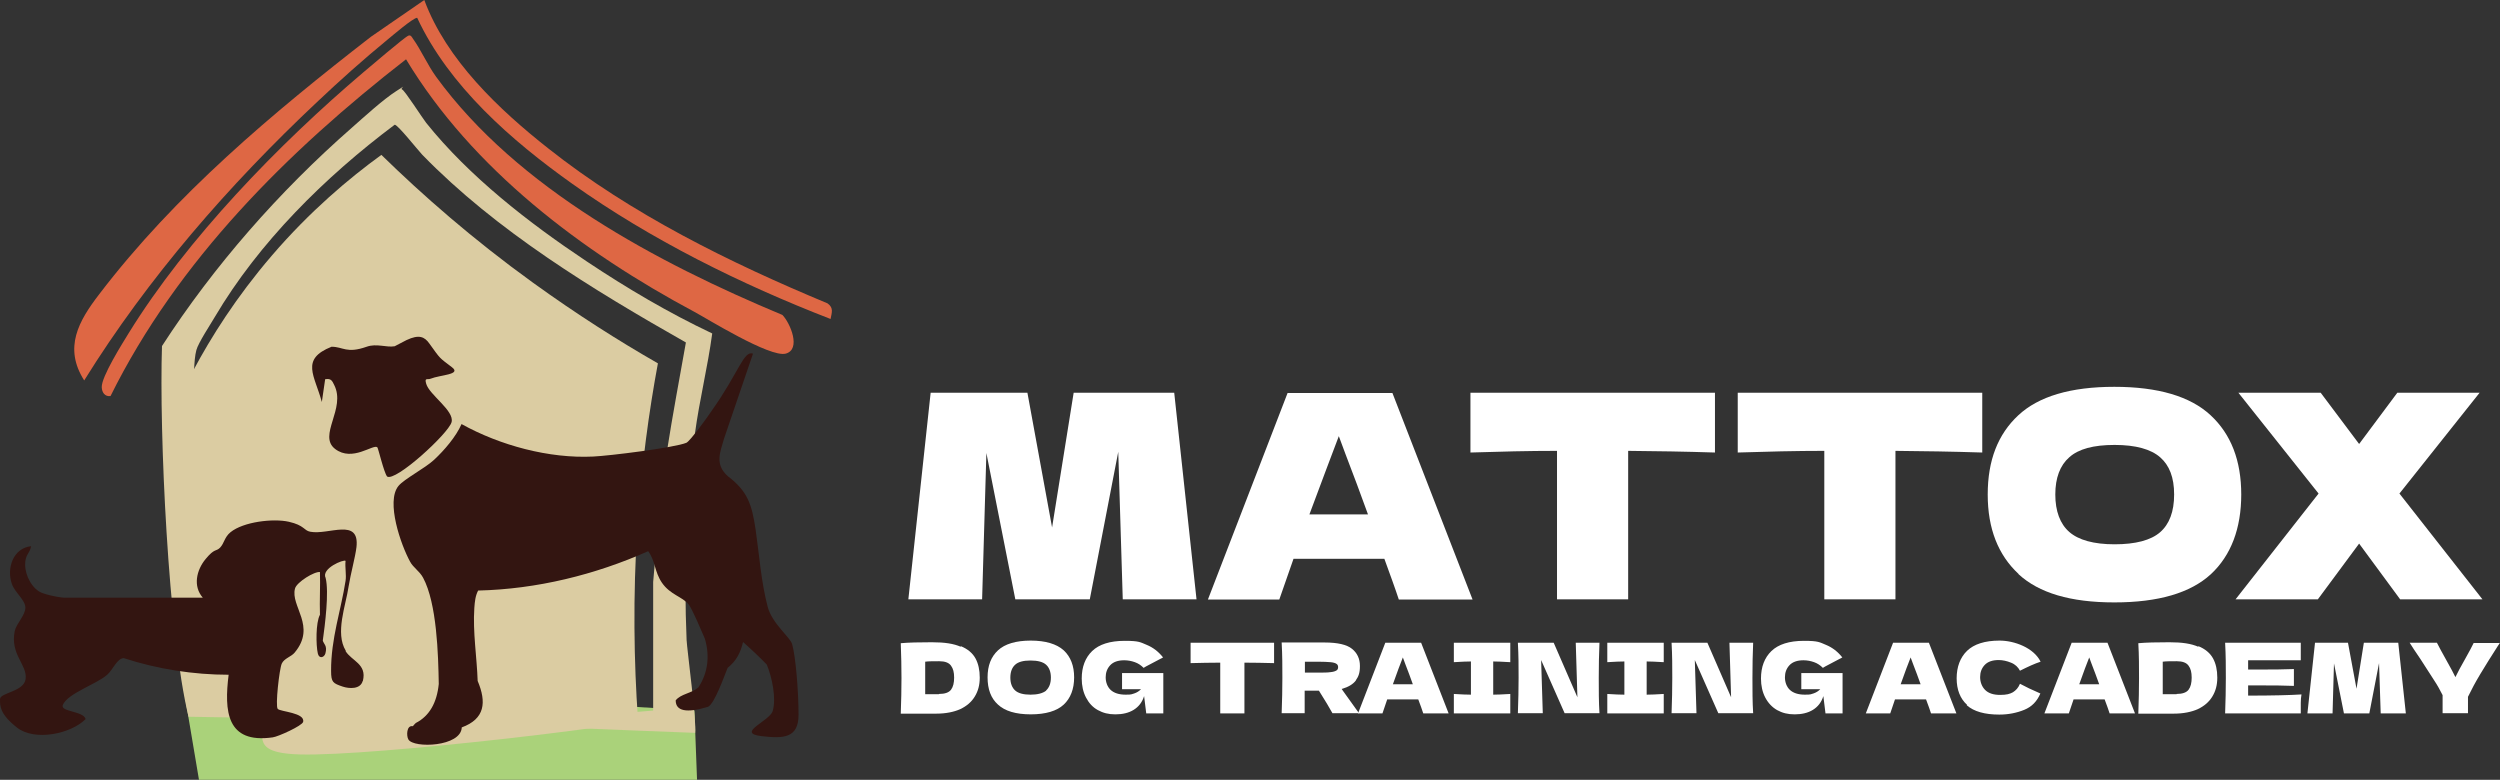
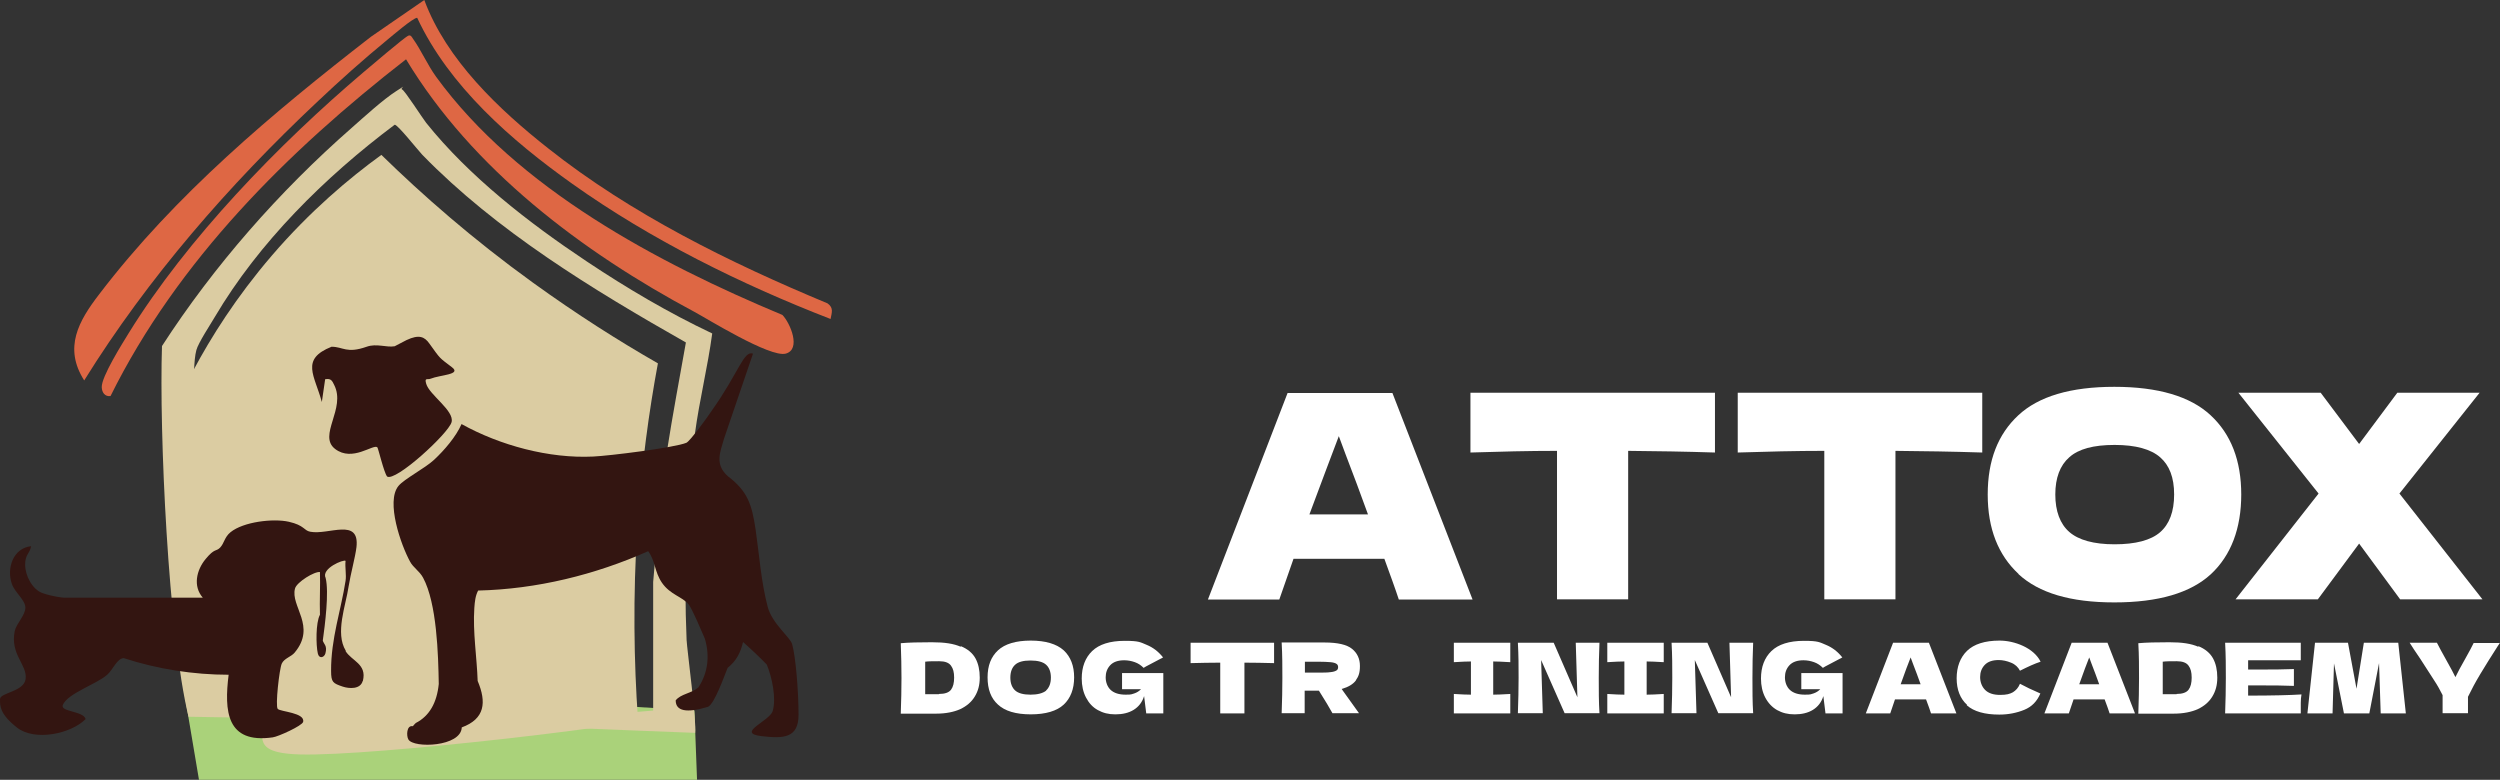
<svg xmlns="http://www.w3.org/2000/svg" id="Layer_1" version="1.1" viewBox="0 0 1054.1 328.8">
  <rect x="0" y="0" width="1054.1" height="328.8" fill="#333333" stroke="none" />
  <defs>
    <style> .st0 { fill: #de6744; } .st1 { fill: #fff; } .st2 { fill: #dbcca2; } .st3 { fill: #aad27a; } .st4 { fill: #331511; } </style>
  </defs>
  <g id="Logo">
    <g>
      <polygon class="st3" points="293.9 328.8 83.9 328.8 76.7 286.1 292.8 299.6 293.9 328.8" />
      <path class="st2" d="M276.2,236.2c1.5-30.9,7.6-61.4,13-91.8-39.3-22.3-80-47.1-111.2-79.2-1.8-1.9-10.5-12.9-11.6-12.6-29.5,22.1-57.3,49.7-75.8,81-1.9,3.2-7,11-7.8,14-2.3,8.6,0,31.8.4,41.6,1.1,20.5,4.7,69.4,9,89.5,29,26.7,26.5,24-12.7,23.5-8.6-35.1-12.4-120.3-11.2-156.3,21.8-33.7,49.4-65.2,80-92,5.1-4.5,13.3-12,18.8-15.5s1.3-1,2.4-.7,8.6,12.1,10.2,14.1c18.1,22.6,43.3,42.2,67.8,58.5,16.8,11.2,34.4,21.6,52.8,30.3-1.9,14.2-5.4,28.1-7.3,42.3-3.7,28.3-4.7,58.6-3.5,87,.2,3.9,4.3,34.9,3.6,39.1-2.7-.1-126.9-4.8-99-4.6-3.1-9.8-1.5-3.6,7.9-3.7,17.2-.2,42,1.8,73.4-1.1v-54.2" />
      <path class="st2" d="M96.4,302.2c-6.6-10.9-12-69-12.9-85.4-.5-8.4-.4-7.2-1.5-20.8-1-12.2-1.8-18.3-1.5-27.7.2-5.2.7-9.5,1-12.1,7.4-13.9,18-30.8,33-48.3,16.2-18.9,32.8-32.8,46.3-42.6,17.5,17.1,38.6,35.6,63.8,53.8,18.4,13.3,36.2,24.6,52.8,34.1-3.8,20.4-6.9,43.2-8.6,68.1-2,30.3-1.5,57.9.2,82.1,2.6,1.8-111.2,15.6-142.7,14.7-29.4-.9-2.9-14.5-30.1-15.8" />
      <path class="st0" d="M172.2,15c1.1-.3,1.4.6,1.9,1.3,3.4,4.7,6.1,11,9.8,16.1,34.3,47.1,93.3,78.4,146,100.4,3.3,3.4,8,14.5,1.4,16.3s-33.6-15-38.5-17.6c-47.2-25.2-93.7-60.2-121.6-106.5-49.8,38.7-96.3,84.9-124.6,142-2.4.3-3.6-1.5-3.7-3.7-.2-4.4,8.7-18.5,11.4-22.9,24.6-39.8,63.3-79.7,98.9-109.9,2.4-2,17.7-15.1,18.9-15.4h.1Z" />
    </g>
    <g>
      <path class="st4" d="M334,271.6c-.8-2.9-8.4-8.6-10.3-15.7-2.8-10.6-3.6-22.3-5.1-32.6-1.6-10.7-3.4-16.2-11.7-22.5-5.6-5-3.3-10-1.6-15.9l12.2-35.8c-4-1.4-5.9,7.9-17.5,24.2-1.5,2.3-9,12.7-10.6,13.4-5.1,2.1-32.6,5.5-39.3,5.8-18.6.9-39.3-4.7-55.5-13.7-2.3,5.3-7.3,11.1-11.6,15.1-3.9,3.6-12.5,8-15,11-5.4,6.6,1.1,25,4.9,31.9,1.3,2.5,4,4,5.5,6.8,5.8,10.8,6.4,32.4,6.6,44.8-.8,8-4,13.5-9.6,16.4-.6.4-1.2,1.4-1.4,1.4-2.6-.5-2.7,4.1-1.8,5.6,2.2,3.8,22.2,3.1,22.5-5.1,9.8-3.6,10.5-10.6,6.7-19.6-.3-9.7-2.1-20.6-1.4-30.8.2-2.6.4-5,1.6-7.3,24.7-.6,49.2-6.6,71.7-16.6,3.1,4.2,2.6,8.6,5.8,13.3,3.5,5.1,8.7,5.9,11.3,9.2,1.5,1.9,5.5,11.4,6.8,14.4,2.1,7.1,1.4,14.2-2.7,20.5-2.9,2.6-7.4,2.7-9.6,5.5,0,4.5,4.5,5.5,13.7,2.7,2.8-1.6,6.6-12.5,8.2-16.4,3.7-3,5.4-6.3,6.5-10.9,3.4,3,6.8,6.2,10,9.5,2.2,5.3,4.1,14.2,2.5,19.6-1.3,4.3-15.8,9.3-4.6,10.6,8.9,1,15.5,1,15.5-9s-1.2-24.5-2.7-29.8Z" />
      <path class="st4" d="M190.4,178c1.3-4.8-9.4-11.5-10.7-16.2-.8-2.7.5-1.6,1.8-2.1,4.2-1.7,13.3-1.7,9-4.9-5.5-4.2-4.6-3.2-9.5-10-2-2.8-4.3-3.9-9.6-1.4l-5,2.6c-3.5.6-7.6-1.3-11.8.2-8.5,3-9.9,0-14.8,0-13.3,5.3-7.1,12.1-4.1,23.3l1.4-9.6c2.4-.4,2.9.5,3.8,2.4,5.1,10-7,21.3.4,27,7.3,5.6,16.1-2.2,17.8-.7.4.4,2.7,10.4,4.1,12.3,3.4,2.5,25.9-18.1,27.2-22.9Z" />
      <path class="st4" d="M145.8,274.4c-4.6-7.5,0-19,1.2-27.2h0c.8-5.1,2.8-12.3,3.3-16.5,1.4-12.6-11.8-5-19.5-6.5-2.7-.5-2.4-2.7-9-4.2-6.6-1.5-19.2,0-24.6,4.4-2.6,2.1-2.6,4.6-4.4,6.5-1.8,1.8-2.2.1-6.1,4.8-3.9,4.7-5.4,11.5-1.2,16.3H27c-.5,0-4.6-.4-9-1.9s-7.4-7.5-7.4-12,2-4.6,2.5-7.8c-7.6.8-10.4,9.4-8.1,15.9,1.3,3.7,5.7,6.8,5.7,10s-3.8,6.7-4.5,9.9c-2,9.9,5.4,14.2,4.6,20.2-.7,5.4-10.8,5.7-10.8,8.5s-.2,6.2,7.2,12c7.4,5.8,22.6,2.7,28.9-3.6-.9-3.5-10.9-3-9.6-6,2.1-4.9,14.2-8.7,18.7-12.7,2.4-2.1,4.2-7,7-7,14.1,4.6,29.3,7,44.2,7-1.9,15.2-1,29.2,18.6,26.4,2.3-.3,12.4-4.9,12.8-6.5,1-3.9-9.6-4.3-10.7-5.5-1.1-1.2.7-16.9,1.7-19.1s4-2.9,5.4-4.6c9.4-11.2-1.9-19.6.2-27.1.7-2.6,8.2-7.3,10.6-6.9,0,0,0,0,0,0,0,0,0,0-.1,0,.2,6-.2,12,0,18-1.8,3.3-1.7,12.9-.9,16.3.5,2.4,2.7,1.8,3.2,0,.9-3.3-.7-3.9-1.1-5.4.9-6.5,2.7-20.4,1.2-26.4,0,0,0,0,0,0-2-4,7.7-8,8.4-7.2-.3,2.6.4,5.9,0,8.4h0c-1.9,12.3-6.2,24.5-6.1,38,0,4.8.8,5.2,4.9,6.6,2.7.9,7.4,1.2,8.4-2.3,0,0,0,0,.1-.1,1.8-7.2-4.8-8.4-7.3-12.6ZM151.9,285.8s0,0,0,0c0,0,0,0,0,0,0,0,0,0,0,0h.1Z" />
    </g>
    <g>
-       <path class="st1" d="M495.1,165.6l9.4,87.1h-31.1l-1.9-62.2-12,62.2h-31.4l-12.2-61.7-1.8,61.7h-31.1l9.4-87.1h40.8l10.4,56.8,9.1-56.8h42.5,0Z" />
      <path class="st1" d="M589.8,252.8c-1.5-4.6-3.6-10.3-6.1-17.2h-38.3l-6,17.2h-30.1l33.6-87.1h44.2l33.8,87.1h-31.1ZM576.8,216.9c-3-8.4-6.2-16.8-9.4-25.2l-2.9-7.8c-2.8,7.3-6.9,18.3-12.4,33h24.7Z" />
      <path class="st1" d="M723.1,190.8c-12.6-.4-24.8-.6-36.6-.7v62.6h-30v-62.6c-11.9,0-24.1.3-36.5.7v-25.2h103.1v25.2Z" />
      <path class="st1" d="M835.8,190.8c-12.6-.4-24.8-.6-36.6-.7v62.6h-30v-62.6c-11.9,0-24.1.3-36.5.7v-25.2h103.1v25.2Z" />
      <path class="st1" d="M851.1,242c-8.6-8-13-19.1-13-33.5s4.3-25.4,12.9-33.4c8.6-8,22.1-12,40.5-12s32,4,40.6,12,12.9,19.1,12.9,33.4-4.3,25.7-12.8,33.6c-8.6,7.9-22.1,11.9-40.7,11.9s-31.8-4-40.4-11.9h0ZM910.8,224.4c3.9-3.4,5.9-8.7,5.9-15.9s-2-12.3-5.9-15.7-10.3-5.2-19.2-5.2-15.2,1.7-19.1,5.2c-3.9,3.4-5.9,8.7-5.9,15.7s2,12.4,5.9,15.8c3.9,3.4,10.3,5.2,19.1,5.2s15.3-1.7,19.2-5.1Z" />
      <path class="st1" d="M1011.7,208.1l35,44.6h-34.7l-17.3-23.5-17.4,23.5h-34.7l35-44.6-33.8-42.5h34.7l16.2,21.6,16.1-21.6h34.7l-33.8,42.5h0Z" />
      <path class="st1" d="M405,272.4c3,1.2,5.1,3,6.3,5.2,1.2,2.2,1.8,4.9,1.8,8.1s-.7,5.7-2.1,8-3.4,4-6.1,5.3c-2.7,1.2-6.1,1.9-10.1,1.9h-15c.2-5.4.3-10.4.3-15s-.1-9.6-.3-14.7c3.3-.3,7.6-.4,13.1-.4s9.2.6,12.2,1.9v-.3ZM395.9,292.6c2.5,0,4.2-.6,5.1-1.8s1.3-2.9,1.3-5.1-.4-3.8-1.3-5c-.9-1.3-2.6-1.9-5-1.9s-4.6,0-5.9.2v13.7h5.9-.1Z" />
      <path class="st1" d="M420.8,297.1c-3-2.7-4.4-6.5-4.4-11.5s1.5-8.7,4.4-11.4c2.9-2.7,7.6-4.1,13.8-4.1s10.9,1.4,13.9,4.1c2.9,2.7,4.4,6.5,4.4,11.4s-1.5,8.8-4.4,11.5-7.6,4.1-13.9,4.1-10.9-1.4-13.8-4.1ZM441.1,291.1c1.3-1.2,2-3,2-5.4s-.7-4.2-2-5.4c-1.3-1.2-3.5-1.8-6.6-1.8s-5.2.6-6.5,1.8c-1.3,1.2-2,3-2,5.4s.7,4.2,2,5.4c1.3,1.2,3.5,1.8,6.5,1.8s5.2-.6,6.6-1.7h0Z" />
      <path class="st1" d="M473,283.8h17.5v17h-7.2l-.9-7.3c-.8,2.6-2.3,4.5-4.4,5.8s-4.7,1.9-7.7,1.9-5.2-.6-7.4-1.8-3.8-3-5-5.3-1.8-5-1.8-8c0-4.9,1.5-8.8,4.4-11.6s7.5-4.3,13.7-4.3,6.6.6,9.3,1.7c2.7,1.1,5,2.9,6.9,5.3-1.2.6-3.6,1.9-7.2,3.8l-1,.6c-1.1-1.1-2.3-1.9-3.7-2.4-1.4-.5-2.9-.8-4.5-.8-2.6,0-4.6.7-5.9,2.1s-1.9,3.1-1.9,5.1.7,4,2.1,5.3,3.5,2,6.3,2,2.4-.2,3.6-.5c1.2-.4,2.1-1,2.9-1.8h-8v-6.8Z" />
      <path class="st1" d="M537.2,279.6c-4.3-.1-8.5-.2-12.5-.2v21.4h-10.2v-21.4c-4.1,0-8.2.1-12.5.2v-8.6h35.2v8.6Z" />
      <path class="st1" d="M571.7,286.9c-1.2,1.6-3.2,2.8-6,3.6.3.4.6.8.7,1l6.6,9.2h-11.2c-1.2-2.2-3.1-5.4-5.7-9.5h-6v9.5h-9.7c.2-5.3.3-10.3.3-14.9s0-9.6-.3-14.9h18.1c5.5,0,9.4.9,11.6,2.7,2.2,1.8,3.3,4.2,3.3,7.2s-.6,4.4-1.7,6h0ZM550.2,278.9v4.7h5.5c2.3,0,4.1,0,5.3-.2,1.2-.1,2-.4,2.5-.7.5-.3.7-.8.7-1.4s-.2-1.1-.7-1.4c-.4-.3-1.3-.6-2.5-.7s-3-.2-5.3-.2h-5.5Z" />
-       <path class="st1" d="M600.1,300.8c-.5-1.6-1.2-3.5-2.1-5.9h-13.1l-2,5.9h-10.3l11.5-29.8h15.1l11.6,29.8h-10.7ZM595.7,288.5c-1-2.9-2.1-5.7-3.2-8.6l-1-2.7c-1,2.5-2.4,6.2-4.2,11.3h8.4Z" />
      <path class="st1" d="M636.8,279.2c-3.3-.2-5.7-.3-7.2-.3v14c1.6,0,4-.1,7.2-.3v8.2h-23.8v-8.2c3.1.2,5.5.3,7.2.3v-14c-1.6,0-4,.1-7.2.3v-8.2h23.8v8.2Z" />
      <path class="st1" d="M674.4,271c-.2,4.6-.3,9.6-.3,14.8s0,10.3.3,14.9h-14.7l-9.9-22.4.7,22.4h-10.5c.2-5.3.3-10.3.3-14.9s0-9.5-.3-14.8h15.1l10,23-.7-23h10Z" />
      <path class="st1" d="M701.5,279.2c-3.3-.2-5.7-.3-7.2-.3v14c1.6,0,4-.1,7.2-.3v8.2h-23.8v-8.2c3.1.2,5.5.3,7.2.3v-14c-1.6,0-4,.1-7.2.3v-8.2h23.8v8.2Z" />
      <path class="st1" d="M739.2,271c-.2,4.6-.3,9.6-.3,14.8s0,10.3.3,14.9h-14.7l-9.9-22.4.7,22.4h-10.5c.2-5.3.3-10.3.3-14.9s0-9.5-.3-14.8h15.1l10,23-.7-23h10Z" />
      <path class="st1" d="M759.4,283.8h17.5v17h-7.2l-.9-7.3c-.8,2.6-2.3,4.5-4.4,5.8-2.1,1.3-4.7,1.9-7.7,1.9s-5.2-.6-7.4-1.8c-2.1-1.2-3.8-3-5-5.3s-1.8-5-1.8-8c0-4.9,1.5-8.8,4.4-11.6s7.5-4.3,13.7-4.3,6.6.6,9.3,1.7,5,2.9,6.9,5.3c-1.2.6-3.6,1.9-7.2,3.8l-1,.6c-1.1-1.1-2.3-1.9-3.7-2.4s-2.9-.8-4.5-.8c-2.6,0-4.6.7-5.9,2.1-1.3,1.4-1.9,3.1-1.9,5.1s.7,4,2.1,5.3c1.4,1.3,3.5,2,6.3,2s2.4-.2,3.6-.5c1.2-.4,2.1-1,2.9-1.8h-8v-6.8Z" />
      <path class="st1" d="M814.2,300.8c-.5-1.6-1.2-3.5-2.1-5.9h-13.1l-2,5.9h-10.3l11.5-29.8h15.1l11.6,29.8h-10.7ZM809.8,288.5c-1-2.9-2.1-5.7-3.2-8.6l-1-2.7c-1,2.5-2.4,6.2-4.2,11.3h8.4Z" />
      <path class="st1" d="M829.4,297.2c-2.9-2.6-4.4-6.4-4.4-11.2s1.5-8.8,4.4-11.6,7.5-4.3,13.7-4.3,14.4,3,17.3,8.9c-2.5.8-5.3,2.1-8.7,3.8-.8-1.5-2-2.7-3.8-3.4-1.7-.7-3.5-1.1-5.2-1.1-2.6,0-4.6.7-5.9,2.1-1.3,1.4-1.9,3.1-1.9,5.1s.7,4,2.1,5.4c1.4,1.4,3.5,2.1,6.3,2.1s4.1-.4,5.4-1.1c1.3-.8,2.3-1.9,3-3.6,2.2,1.2,5.1,2.6,8.6,4.1-1.4,3.3-3.6,5.6-6.8,6.9s-6.7,2-10.5,2c-6.2,0-10.7-1.3-13.7-3.9v-.2Z" />
      <path class="st1" d="M889.5,300.8c-.5-1.6-1.2-3.5-2.1-5.9h-13.1l-2,5.9h-10.3l11.5-29.8h15.1l11.6,29.8h-10.7ZM885.1,288.5c-1-2.9-2.1-5.7-3.2-8.6l-1-2.7c-1,2.5-2.4,6.2-4.2,11.3h8.4Z" />
      <path class="st1" d="M926.8,272.4c3,1.2,5.1,3,6.3,5.2s1.8,4.9,1.8,8.1-.7,5.7-2.1,8c-1.4,2.3-3.4,4-6.1,5.3-2.7,1.2-6.1,1.9-10.1,1.9h-15c.2-5.4.3-10.4.3-15s0-9.6-.3-14.7c3.3-.3,7.6-.4,13.1-.4s9.2.6,12.2,1.9v-.3ZM917.7,292.6c2.5,0,4.2-.6,5.1-1.8s1.3-2.9,1.3-5.1-.4-3.8-1.3-5c-.9-1.3-2.6-1.9-5-1.9s-4.6,0-5.9.2v13.7h5.9,0Z" />
      <path class="st1" d="M947.8,293.3c10.4,0,17.9-.2,22.6-.5-.2,1.1-.3,2.3-.3,3.5v4.5h-31.9c.2-5.3.3-10.3.3-14.9s0-9.6-.3-14.9h31.9v7.4h-22.2v3.9h5.8c4.3,0,8.8,0,13.5-.2v7.1c-4.6-.2-9.1-.2-13.5-.2h-5.8v4.3h0Z" />
      <path class="st1" d="M1011.2,271l3.2,29.8h-10.6l-.7-21.2-4.1,21.2h-10.7l-4.2-21.1-.6,21.1h-10.6l3.2-29.8h13.9l3.6,19.4,3.1-19.4h14.5,0Z" />
      <path class="st1" d="M1054.1,271l-.8,1.2c-2.9,4.5-5.4,8.5-7.5,12s-3.8,6.7-5.2,9.6v6.9h-10.7v-7.6c-1-2-2.2-4.2-3.6-6.3-1.4-2.2-3.3-5.2-5.8-9-2-2.9-3.5-5.2-4.5-6.8h11.5c.8,1.7,2.2,4.1,4,7.4,1.9,3.3,3.1,5.7,3.8,7.1,1-2,2.2-4.4,3.9-7.3,1.9-3.4,3.2-5.8,3.8-7.1h11.2-.1Z" />
    </g>
    <path class="st0" d="M178.9,0c9.3,25.2,31.5,46.2,52.3,62.6,35,27.7,76.6,48.2,117.7,65.3,2.7,1.9,1.8,3.9,1.3,6.6-37.9-14.7-75.7-33.4-108.9-57-25.6-18.2-52-41.2-65.4-70-1.7,0-10.4,7.5-12.5,9.2-10.1,8.3-20.2,17.3-29.7,26.3-37,34.8-71.3,74.1-98.2,117.4-8.8-13.8-2.3-25.1,6.3-36.3C73.9,82,114.9,47.7,156.4,15.5L178.9,0Z" />
  </g>
</svg>